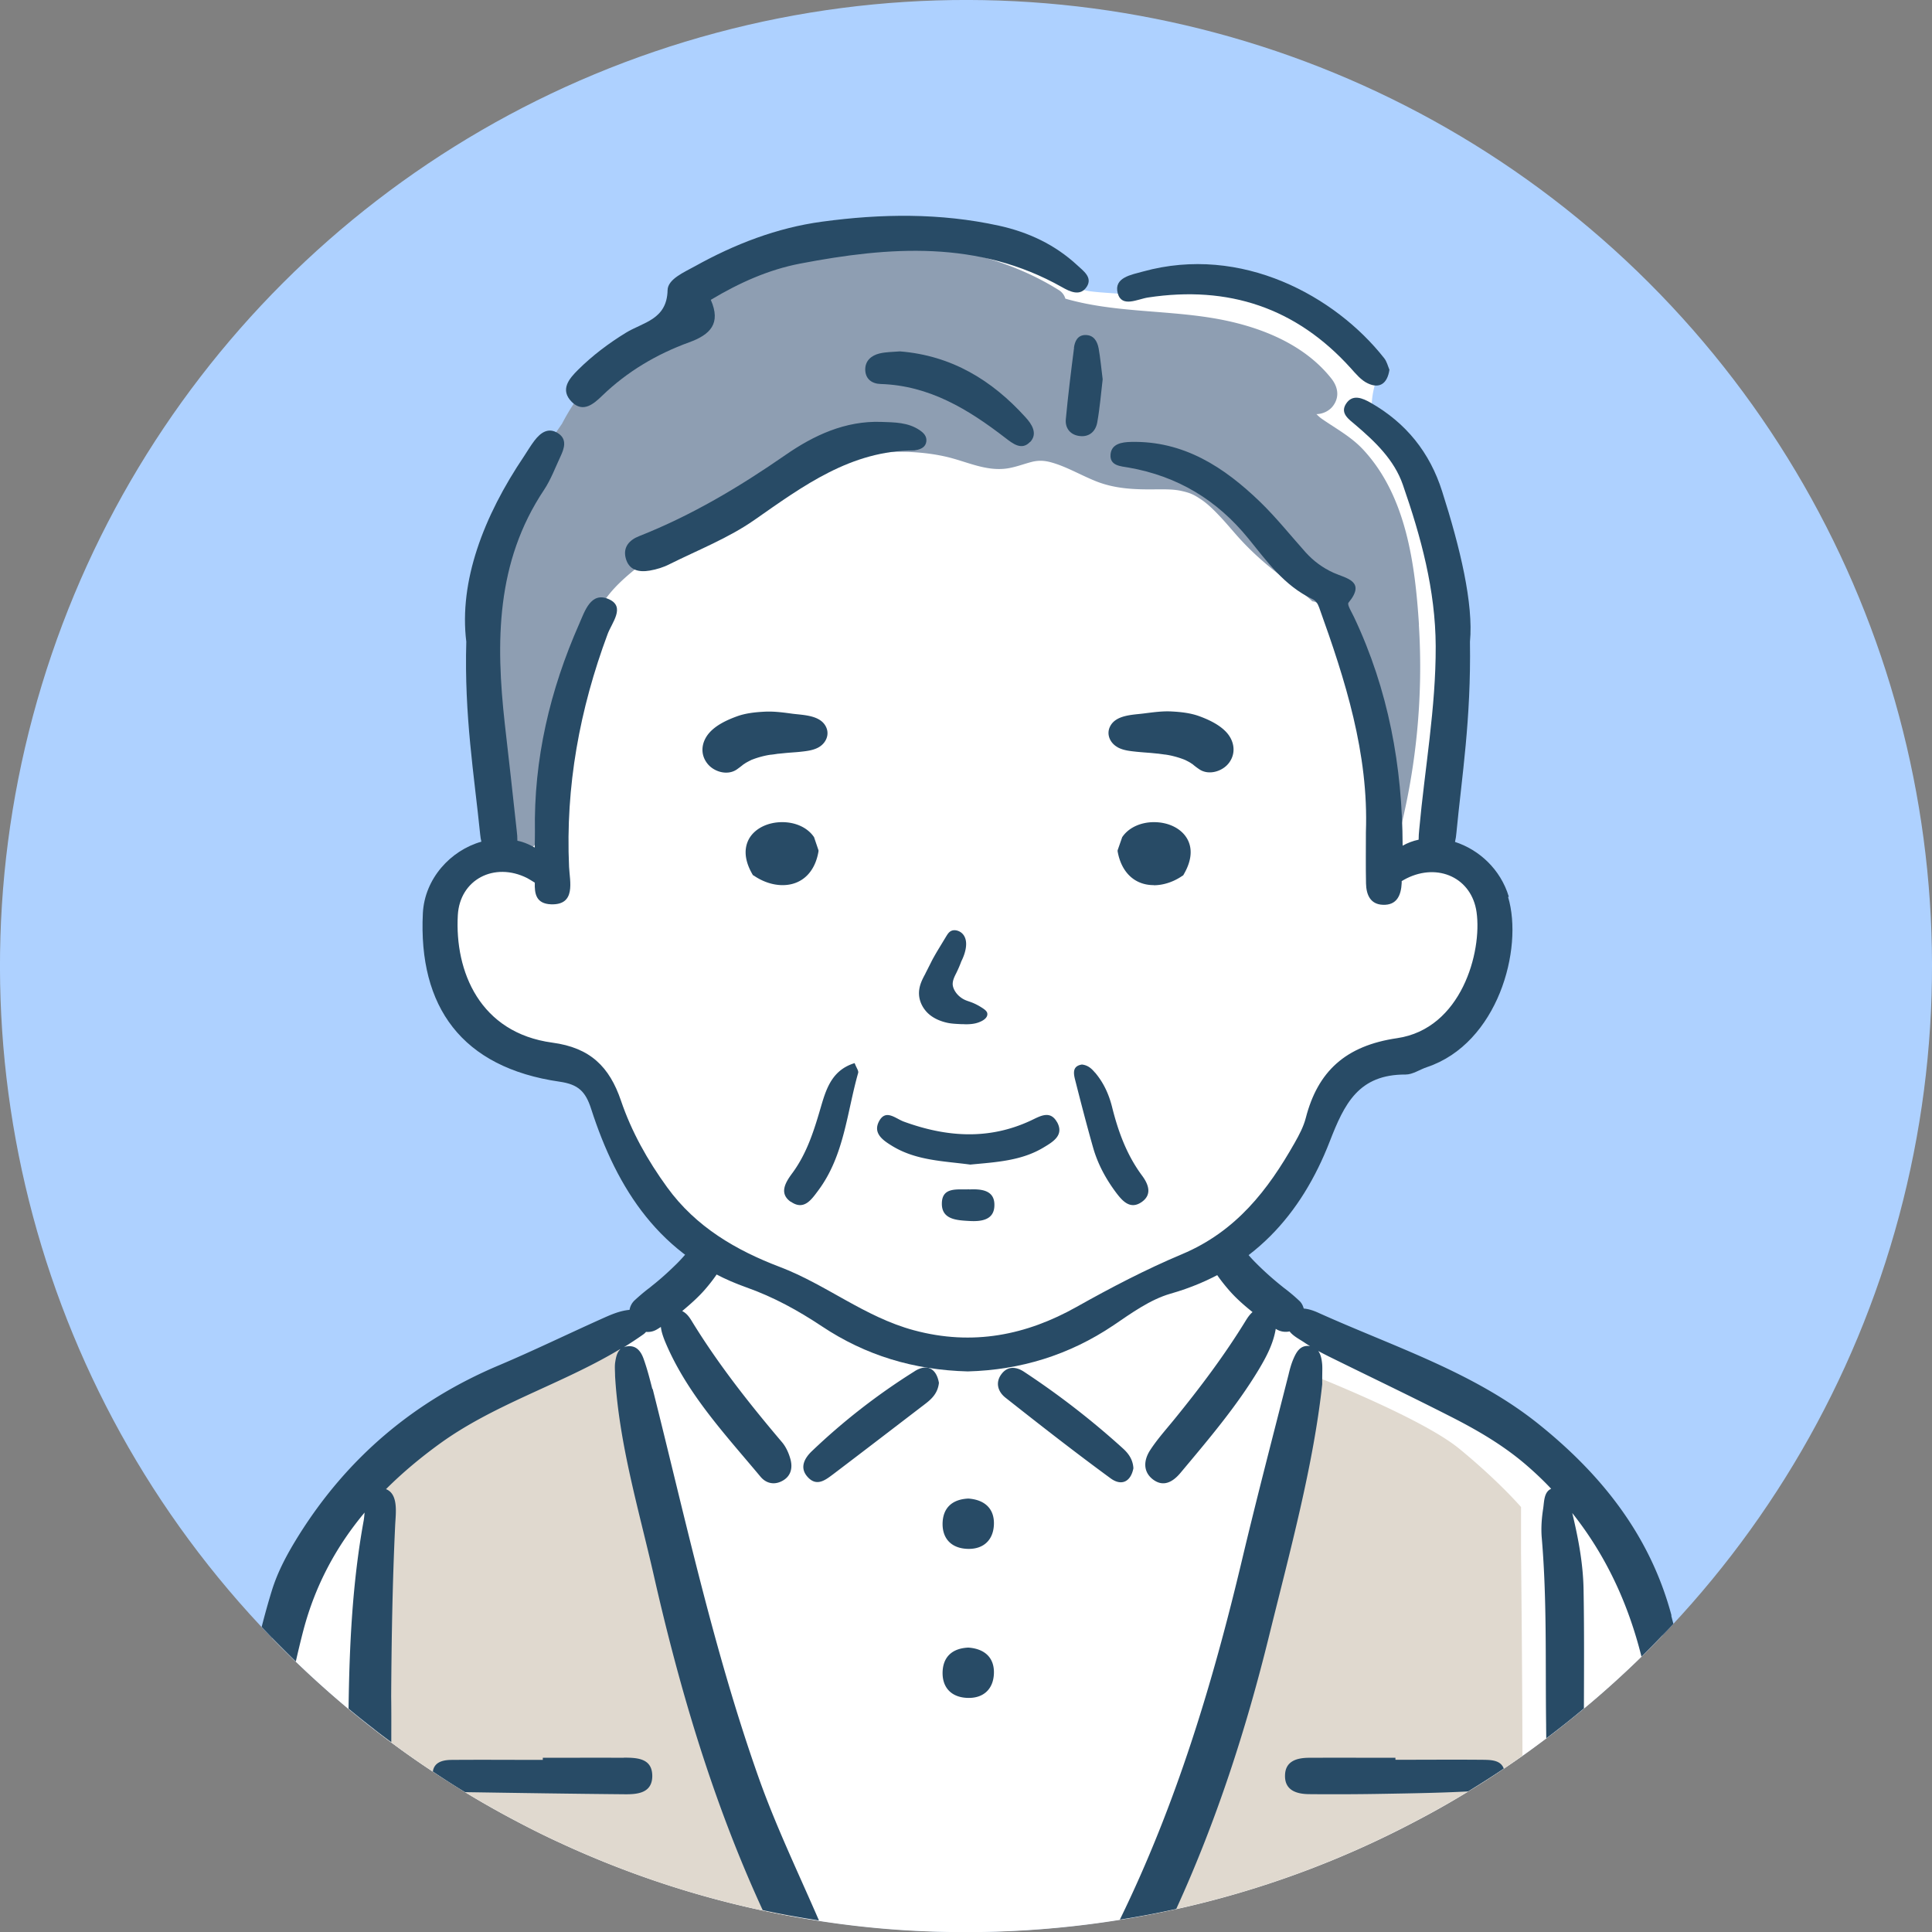
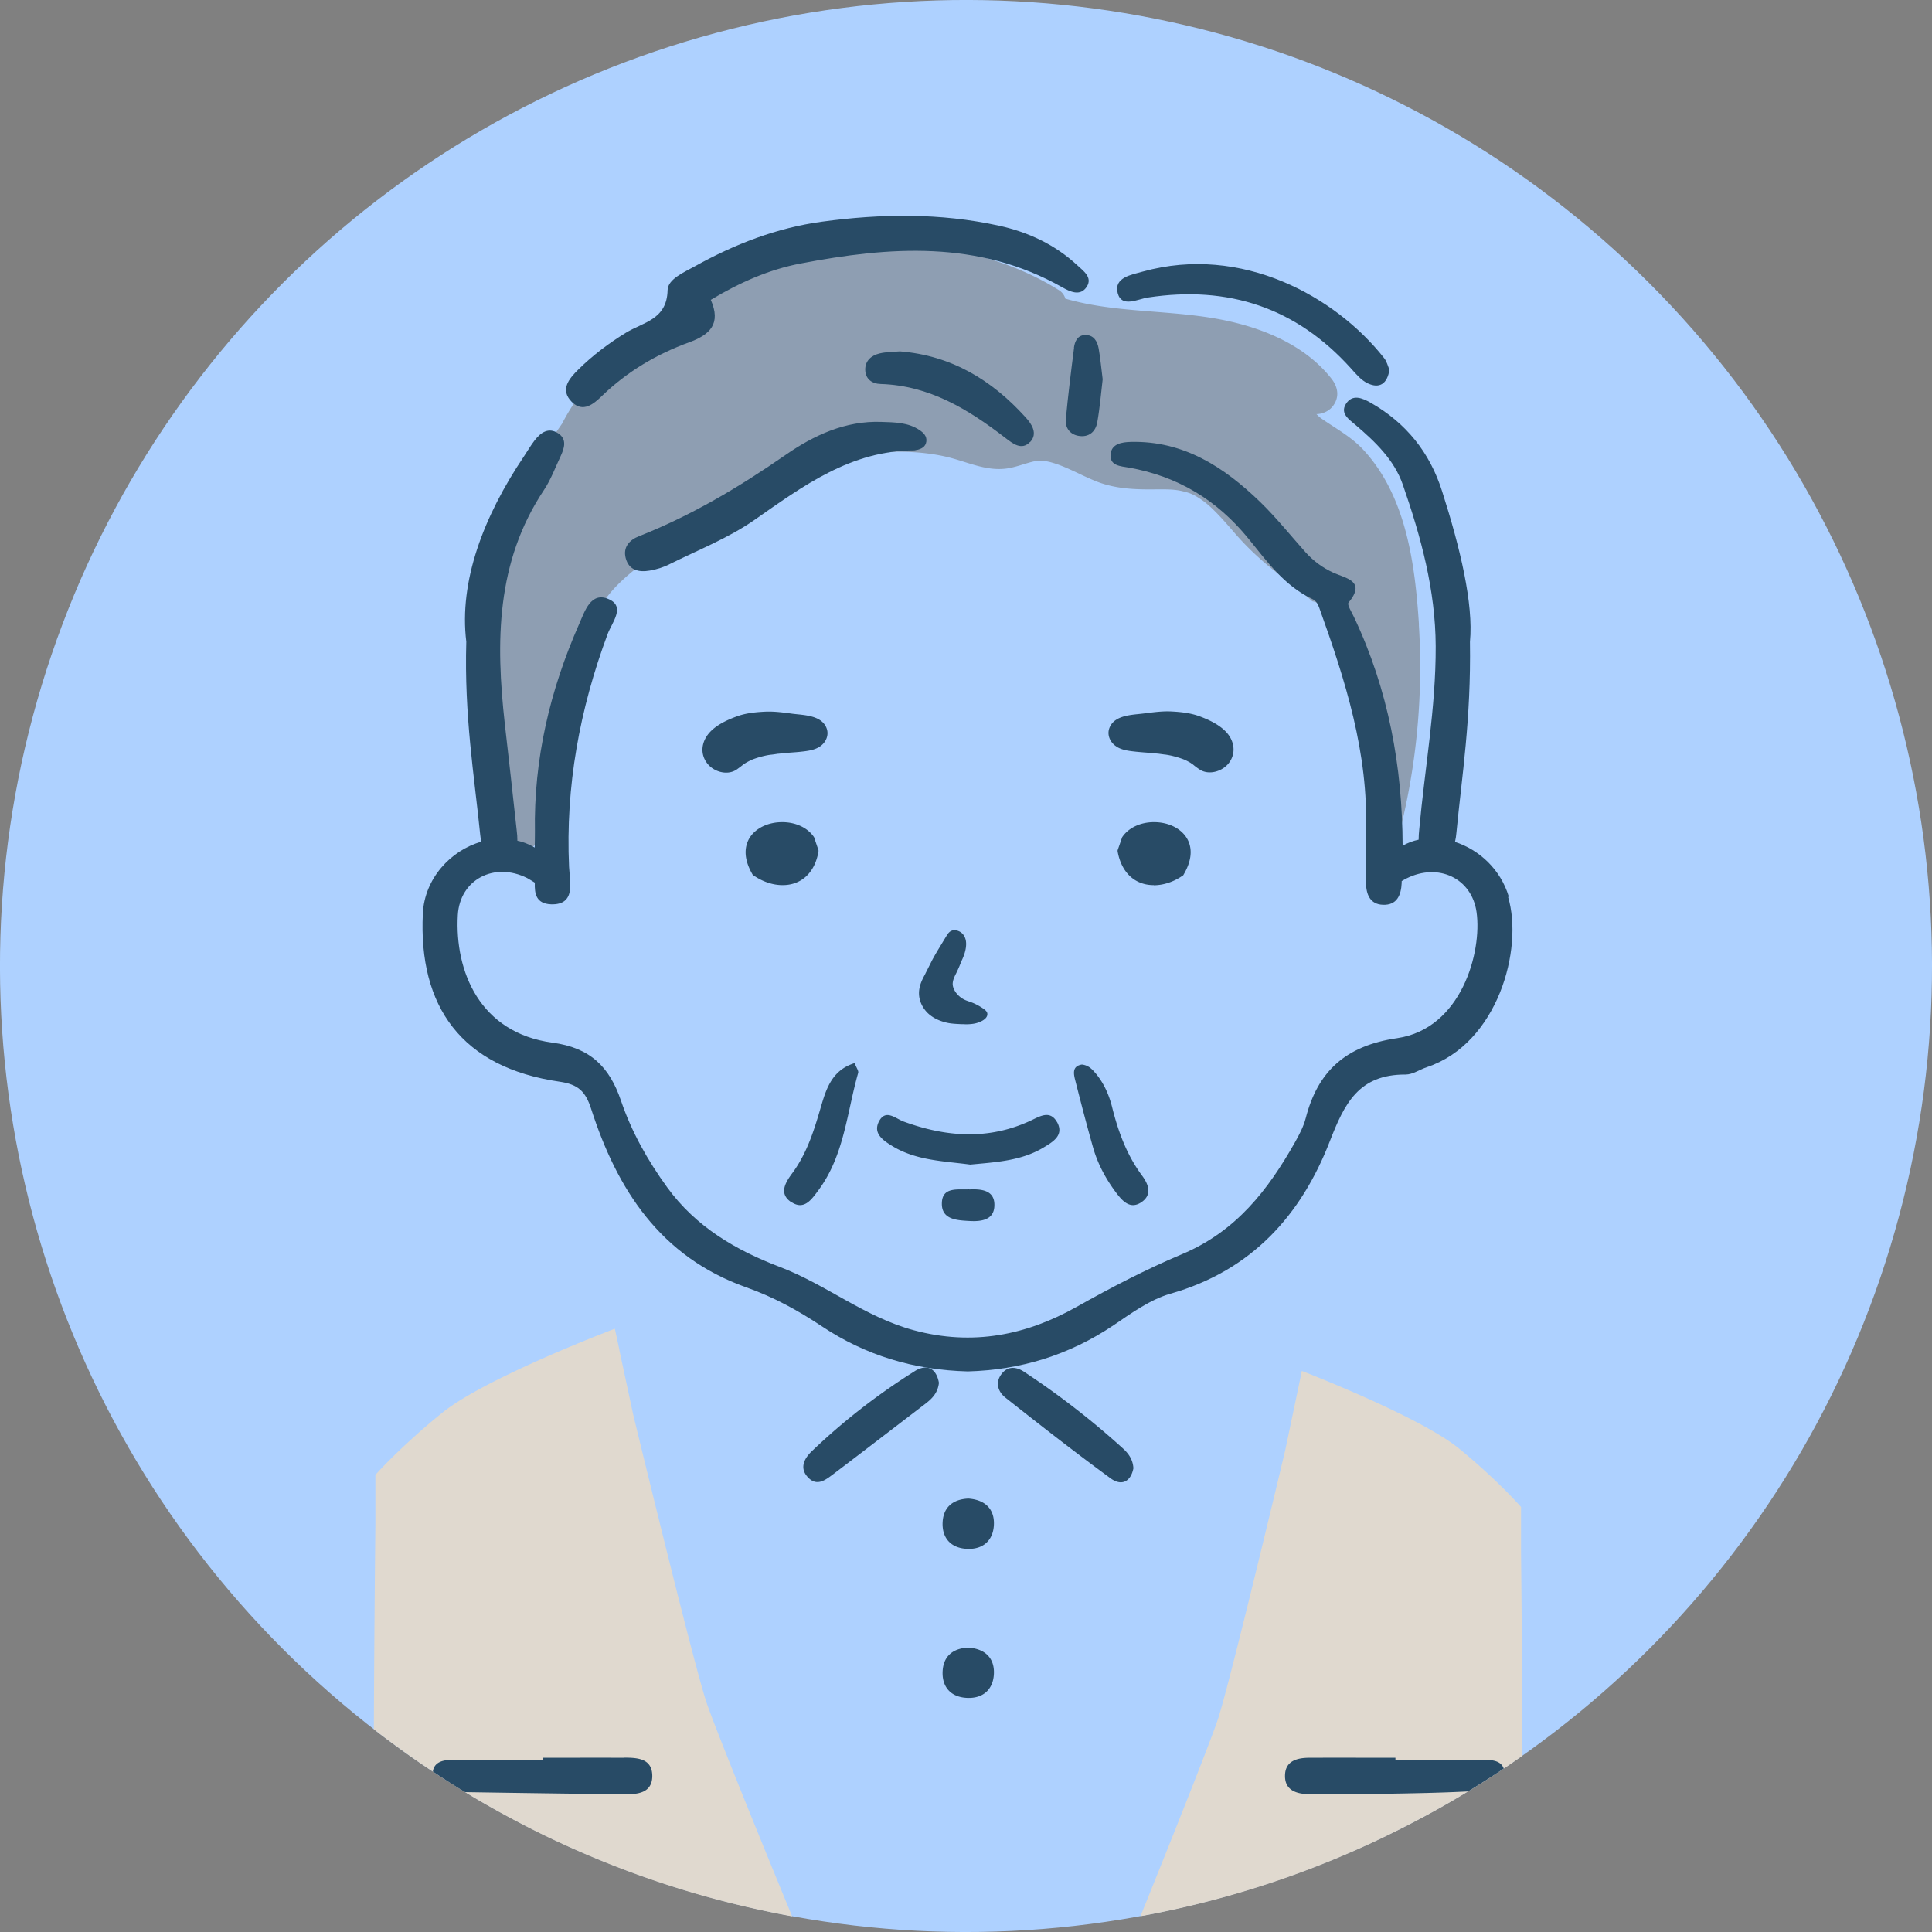
<svg xmlns="http://www.w3.org/2000/svg" id="Layer_2" viewBox="0 0 164.12 164.12">
  <rect x="0" y="0" width="164.12" height="164.12" fill="#808080" stroke="none" />
  <defs>
    <style>.cls-2{fill:#284b66}</style>
  </defs>
  <g id="_レイヤー_1" data-name="レイヤー_1">
    <g id="_おじいちゃん_x3000_べスト" data-name="おじいちゃん_x3000_べスト">
      <circle cx="82.06" cy="82.06" r="82.06" transform="rotate(-45 82.06 82.06)" fill="#aed1ff" />
-       <path id="_白" data-name="白" d="M141.23 138.92c-.58.61-1.18 1.2-1.77 1.8-1.57 1.53-3.2 3.01-4.89 4.41-1.05.87-2.11 1.72-3.2 2.54-.67.5-1.34 1-2.02 1.48-.53.37-1.06.74-1.6 1.1-.99.67-2 1.32-3.03 1.94-1.47.9-2.97 1.75-4.51 2.55a80.912 80.912 0 01-20.29 7.44c-1 .22-2.01.43-3.03.61-.58.11-1.17.21-1.76.3-4.25.68-8.62 1.04-13.06 1.04s-8.42-.32-12.5-.95c-.76-.12-1.52-.24-2.27-.38-.84-.15-1.68-.32-2.51-.5-6.1-1.3-11.95-3.29-17.47-5.87-1-.46-1.98-.95-2.96-1.46-1.66-.86-3.27-1.76-4.86-2.73-.93-.57-1.84-1.15-2.74-1.75-1.19-.78-2.37-1.61-3.51-2.46-.5-.36-.99-.74-1.48-1.12-.73-.56-1.44-1.14-2.15-1.72a85.548 85.548 0 01-4.48-4.02 127.5 127.5 0 01-2.02-2.01c.05-.2.1-.38.15-.55 1.37-4.63 1.11-4.24 2.41-7.02 1.3-2.78 2.74-3.55 5.8-6.55 1.4-1.37 2.39-2.13 3.58-2.87 1.41-.88 3.1-1.74 6.07-3.58 3.17-1.96 5.91-3.43 8.33-4.63 1.46-.72 2.8-1.35 4.06-1.94.26-.12.53-.25.78-.36l.39-.18c3.01-1.42 1.37-1.11 2.75-2.36 1.11-1.01 1.28-.92 2.03-1.72.17-.18.38-.42.64-.73.06-.07.12-.15.19-.22 1.57-1.89-.59-.91-2.02-1.76-1.43-.85-1.5-1.96-3.72-4.44s-2.8-6.39-3.46-8.09c-.65-1.7-.52-.72-1.56-1.37-1.05-.65-2.22-.92-4.07-1.37-1.85-.46-2.78-.72-4.02-1.82-1.24-1.11-2.15-1.89-3.39-4.58-1.24-2.69-.32-2.73 0-5.53.32-2.8.59-1.76 1.49-3.39.8-1.44 1.26-.9 2.26-1.25.13-.05.26-.11.41-.2.81-.46.62-.67.27-1.42-.21-.46-.48-1.12-.6-2.15l-.03-.26c-.26-2.71.28-6.31-.1-10.11-.26-2.64-.5-3.82-.73-4.95-.11-.56-.23-1.09-.34-1.77-.35-2.09 1.14-4.82 1.85-7.18.55-1.81 1.16-2.38 2.49-4.25 0 0 .01-.01.01-.02.39-.55.84-1.21 1.37-2.04 0 0 .48-.71 1.11-1.66.47-.71 1.02-1.55 1.53-2.33.42-.65.81-1.27 1.07-1.74 1.03-1.76 1.27-1.52 4.44-3.61 3.17-2.08 2.91-1.06 4.11-2.26.81-.81.6-1.11.33-1.65-.13-.27-.27-.6-.32-1.07-.15-1.46 3.05-1.44 6.3-2.8 3.25-1.36 9.35-1.36 11.61-1.63s11.33 1.9 11.2 2.18c0 0 1.19 1.31 2.72 2.06.72.35 1.07.54 1.56.65.55.14 1.27.19 2.87.3 2.98.2 1.15-.31 4.04-1.13 2.89-.81 2.6-.29 6.64.06 4.04.35 7.16 3.76 9.07 5.37 1.91 1.62 2.08 1.56 2.26 2.25.08.34-.04.72-.18 1.27-.1.4-.21.9-.24 1.52-.02.29-.01.61.02.96.17 2.14 1.1 1.04 2.61 3.16 1.52 2.13 2.58 5.1 3.57 7.99.98 2.89.27 17.1.27 17.1s-.21 4.16-.67 6.36c-.12.6-.21 1.04-.26 1.37-.12.91.08 1.07.71 1.6.85.72 1.86.78 2.67 1.82.81 1.04 1.15 1.27 1.74 3.01.58 1.74-.92 5.08-1.79 6.99s-1.74 2.71-3.01 4.04c-1.27 1.33-2.71.69-4.8 1.04-2.08.35-3.24 1.79-3.93 2.79s-2.42 6.34-3.46 8.25c-1.04 1.9-2.25 2.71-3.38 3.93-.47.5-.94.84-1.35 1.13-.58.4-1.02.72-1.16 1.29-.04.2 0 .41.12.64.5.91 2.2 2.07 3.63 3.17.56.44 1.01.76 1.43 1.02.34.22.67.4 1.01.57.57.28 1.21.53 2.14.9 2.17.86 4.43 1.91 8.42 3.07s3.74 2.83 6.39 4.19c2.65 1.37 4.13 2.94 6.67 5.71 2.55 2.78 4.89 6.55 6.32 9.81.37.83.61 1.75.77 2.73z" fill="#fff" />
      <g id="_塗り" data-name="塗り">
        <path d="M120.54 53.08c-.33-5.11-1.06-10.88-4.69-14.83-1.03-1.13-2.32-1.81-3.56-2.67-.15-.1-.32-.26-.46-.4.54-.01 1.09-.27 1.41-.7.57-.76.42-1.61-.14-2.32-2.44-3.09-6.43-4.55-10.21-5.16-4.15-.67-8.37-.47-12.39-1.63a1.25 1.25 0 00-.56-.73c-4.66-2.92-10.45-4.09-15.92-3.84-2.78.12-5.56.59-8.21 1.41-1.36.42-2.69.95-3.99 1.54-1.25.58-2.59 1.21-3.65 2.11-.45.38-.84.87-1.06 1.42-.55.25-1.09.51-1.61.8-1.43.8-2.77 1.81-3.97 2.92a18.407 18.407 0 00-3.79 5c-.21.3-.42.6-.63.92-3.01 4.64-5.01 9.97-5.88 15.42-1 6.28-.63 12.73 1.3 18.8.47 1.49 2.81 1.65 3.2 0 .86-3.55 1.72-7.1 2.58-10.64.41-1.7.8-3.41 1.25-5.11.38-1.44.82-2.85 1.62-4.12.79-1.25 1.93-2.25 3.08-3.16 1.22-.98 2.5-1.89 3.79-2.79 2.7-1.87 5.54-3.62 8.58-4.88 2.85-1.18 5.9-1.95 8.99-2.05 1.58-.05 3.14.05 4.67.39 1.77.39 3.43 1.29 5.29 1.01.7-.11 1.34-.36 2.02-.54.6-.16 1.12-.13 1.67.02 1.3.35 2.52 1.09 3.88 1.63 1.61.63 3.27.69 4.98.67.76 0 1.55-.03 2.3.15.7.16 1 .3 1.65.74.42.28.95.77 1.43 1.28.52.54 1 1.11 1.49 1.67 1.19 1.36 2.49 2.51 3.93 3.6.84.64 1.76 1.33 2.55 2.07.29.03.62.2.98.56 3.01 2.99 3.61 7.29 4.36 11.29.59 3.16 1.02 6.32 1.13 9.49.35-.2.63-.53.76-1.01a57.295 57.295 0 001.82-18.34z" fill="#8e9eb2" />
        <path d="M67.29 162.79c-.84-.15-1.68-.32-2.51-.5-6.1-1.3-11.95-3.29-17.47-5.87-1-.46-1.98-.95-2.96-1.46-1.66-.86-3.27-1.76-4.86-2.73-.93-.57-1.84-1.15-2.74-1.75-1.19-.78-2.37-1.61-3.51-2.46-.5-.36-.99-.74-1.48-1.12.03-8.6.13-17.46.13-17.46v-4.15s1.11-1.27 3.16-3.12c.73-.67 1.59-1.41 2.56-2.19 2.5-2.01 8.36-4.58 11.85-6.01 1.65-.67 2.77-1.1 2.77-1.1l.39 1.81v.04l1.16 5.41s5.16 21.33 6.25 24.53c.84 2.47 5.27 13.31 7.26 18.13zm62.05-13.65c-.53.37-1.06.74-1.6 1.1-.99.67-2 1.32-3.03 1.94-1.47.9-2.97 1.75-4.51 2.55a80.912 80.912 0 01-20.29 7.44c-1 .22-2.01.43-3.03.61 1.85-4.57 5.81-14.44 6.57-16.71 1-2.98 5.72-22.84 5.72-22.84l1.42-6.77s.67.26 1.73.69c3.02 1.24 9.17 3.88 11.66 5.93 3.36 2.76 5.23 4.94 5.23 4.94v3.87s.1 8.94.12 17.24z" fill="#e0d9cf" />
      </g>
      <g id="_アウトライン" data-name="アウトライン">
-         <path class="cls-2" d="M141.99 137.23c-1.83-6.86-6.01-12.02-11.28-16.25-5.49-4.41-12.3-6.57-18.67-9.44-.39-.18-.85-.35-1.29-.38-.07-.26-.19-.5-.4-.68-.37-.35-.74-.66-1.14-.97 0 0-.02-.02-.04-.03-.08-.06-.16-.12-.23-.18a26.084 26.084 0 01-2.17-1.93c-.28-.28-.55-.56-.8-.87a.12.12 0 00-.05-.05s-.01-.01-.03-.04c-.03-.04-.06-.09-.09-.13-.1-.14-.2-.29-.3-.44l-.12-.18c-.82.61-1.66 1.21-2.53 1.76.41.77.95 1.48 1.51 2.13.55.64 1.17 1.2 1.82 1.73.07.06.15.12.22.18-.22.19-.4.44-.56.7-1.82 2.97-3.9 5.73-6.1 8.43-.7.86-1.45 1.69-2.05 2.62-.52.81-.62 1.78.23 2.45.9.7 1.71.23 2.35-.53 2.36-2.82 4.75-5.62 6.66-8.79.64-1.07 1.23-2.18 1.44-3.44v-.02a1.536 1.536 0 001.18.22c.29.39.83.66 1.25.94.16.11.32.21.49.31-.85-.13-1.18.53-1.44 1.14-.17.41-.29.85-.39 1.28-1.33 5.24-2.7 10.47-3.95 15.73-2.49 10.48-5.59 20.77-10.38 30.57.59-.1 1.18-.19 1.76-.3 1.02-.18 2.03-.39 3.03-.61 3.42-7.48 5.93-15.25 7.88-23.17 1.79-7.25 3.77-14.49 4.52-21.4v-.45c0-.67.03-1.04-.02-1.4-.04-.35-.12-.71-.32-.98.28.16.57.3.86.45 3.4 1.68 6.82 3.31 10.2 5.03 2.4 1.21 4.72 2.55 6.75 4.33.7.61 1.36 1.24 1.98 1.9-.62.27-.59 1.08-.68 1.68-.13.82-.19 1.67-.12 2.49.45 5.28.3 10.57.37 15.85 0 .39.01.78.01 1.18 1.09-.82 2.15-1.66 3.2-2.54.01-3.38.03-6.76-.03-10.14-.04-2.18-.45-4.34-.96-6.46 2.87 3.61 4.76 7.71 5.88 12.2.6-.6 1.19-1.19 1.77-1.8.32-.32.63-.65.94-.99l-.18-.69zm-86.57-19.22c-.22-.86-.44-1.72-.74-2.56-.2-.57-.56-1.15-1.31-1.09-.16.01-.29.04-.4.1.57-.35 1.13-.72 1.67-1.1.1-.07.17-.14.24-.22.31.03.62-.03.91-.2.12-.07.23-.14.35-.22.04.39.18.8.34 1.2 1.84 4.44 5.1 7.9 8.12 11.52.48.58 1.19.74 1.89.34.71-.4.85-1.1.66-1.81-.14-.52-.38-1.06-.73-1.47-2.79-3.29-5.45-6.66-7.7-10.35-.19-.3-.4-.59-.77-.78.04-.03.08-.06.11-.09.64-.54 1.27-1.1 1.82-1.73.58-.67 1.13-1.4 1.54-2.19-.92-.46-1.82-.96-2.72-1.46-.08.13-.17.25-.25.37-.03.04-.06.09-.09.13-.02.03-.03.04-.03.04-.02.02-.03.04-.05.05-.25.3-.52.59-.8.87-.56.55-1.13 1.08-1.74 1.58-.14.12-.29.23-.43.35-.08.06-.15.13-.23.18-.02.01-.03.02-.04.03-.4.31-.77.63-1.14.97-.23.22-.37.5-.42.8-.89.08-1.7.46-2.5.82-2.87 1.29-5.69 2.66-8.57 3.88-7.22 3.04-12.89 7.84-17.04 14.47-.94 1.51-1.77 3.02-2.29 4.72-.31 1.01-.59 2.02-.85 3.04.29.31.59.63.88.93.67.68 1.34 1.35 2.02 2.01.2-.88.41-1.76.64-2.64 1.02-3.88 2.82-7.16 5.2-10.01-.02.24-.04.46-.07.65-.97 5.3-1.22 10.65-1.29 16.01.71.59 1.42 1.16 2.15 1.72.49.39.99.76 1.48 1.12 0-1.29.01-2.58-.01-3.87.03-4.86.11-9.72.34-14.57.05-1.02.29-2.63-.78-3.05 1.4-1.4 2.96-2.7 4.62-3.9 4.47-3.22 9.82-4.87 14.59-7.6.21-.12.41-.24.62-.36.04-.02.08-.04.12-.07-.04.03-.08.07-.11.11-.25.29-.32.71-.38 1.11-.04.36 0 .74 0 1.1.34 5.78 2.01 11.33 3.29 16.94 2.21 9.73 5.04 19.29 9.25 28.43.83.18 1.67.35 2.51.5.76.14 1.51.26 2.27.38-1.76-4.06-3.69-8.07-5.15-12.21-3.81-10.79-6.2-21.92-8.98-32.96z" />
        <path class="cls-2" d="M52.99 149.32c-2.29-.01-4.59 0-6.88 0v.18c-2.57 0-5.14-.02-7.71 0-.74 0-1.51.16-1.63.99.9.6 1.81 1.19 2.74 1.75h.04c4.52.07 9.03.14 13.55.18 1.09.01 2.28-.12 2.31-1.51.02-1.54-1.25-1.6-2.41-1.6zm72.85.17c-2.43-.02-4.87 0-7.3 0v-.17c-2.43 0-4.87-.01-7.3 0-1.05 0-2.07.26-2.08 1.52-.02 1.26 1 1.56 2.04 1.57 2.15.02 4.31.01 6.46-.03 2.36-.04 4.71-.08 7.05-.2 1.02-.63 2.04-1.27 3.03-1.94-.27-.76-1.15-.74-1.9-.75zm-48.15-33a54.501 54.501 0 00-8.72 6.78c-.62.59-1.09 1.41-.35 2.21.78.85 1.53.22 2.2-.28 2.61-1.98 5.2-3.97 7.8-5.96.56-.43 1.05-.92 1.14-1.77-.21-1.2-.99-1.66-2.06-.99zm18.59 8.24c-.04-.75-.42-1.26-.88-1.68a68.963 68.963 0 00-8.41-6.52c-.65-.43-1.36-.5-1.88.15-.59.73-.35 1.53.29 2.04 2.95 2.33 5.91 4.64 8.94 6.86.94.69 1.72.28 1.94-.85zm-14.02 2.57c-1.37.06-2.18.79-2.19 2.16 0 1.27.77 2.04 2.04 2.11 1.39.08 2.26-.71 2.32-2.04.06-1.35-.76-2.13-2.17-2.23zm0 12.66c-1.37.06-2.18.79-2.19 2.16 0 1.27.77 2.04 2.04 2.11 1.39.08 2.26-.71 2.32-2.04.06-1.35-.76-2.13-2.17-2.23zm7.53-44.64c-.6-1.06-1.47-.48-2.27-.11-3.57 1.65-7.15 1.38-10.74.07-.71-.26-1.52-1.08-2.09-.06-.59 1.07.36 1.68 1.17 2.17 2.03 1.21 4.34 1.24 6.56 1.54 2.18-.21 4.34-.31 6.24-1.46.82-.49 1.75-1.05 1.13-2.16zm-7.45 5.71c-.96.05-2.3-.24-2.33 1.17-.04 1.4 1.26 1.46 2.34 1.52 1.02.06 2.07-.09 2.12-1.26.07-1.35-1.07-1.47-2.13-1.42zm-15.16 1.05c1.12.79 1.76-.19 2.35-.98 2.19-2.96 2.41-6.59 3.37-9.96.05-.18-.15-.43-.3-.83-1.84.56-2.37 2.05-2.81 3.53-.6 2.06-1.2 4.09-2.51 5.85-.56.76-1.12 1.69-.11 2.4zm25.84-10.96c-.28-.33-.58-.63-1.11-.69-.86.13-.71.8-.56 1.38.48 1.89.97 3.78 1.5 5.65.4 1.42 1.1 2.71 1.99 3.89.54.71 1.19 1.41 2.13.77.93-.64.59-1.52.05-2.25-1.3-1.75-2.03-3.74-2.55-5.83-.27-1.08-.72-2.07-1.45-2.93zm-11.35-9.47c.4-.81.51-1.55.29-2.03a.984.984 0 00-.87-.6c-.4 0-.56.28-.71.52l-.6.99c-.17.28-.33.55-.49.84-.13.23-.24.47-.36.7-.1.2-.2.4-.3.59l-.02.05c-.21.39-.43.8-.51 1.28-.12.68.09 1.37.58 1.93.54.61 1.32.87 1.87.98.37.07.74.08 1.1.1h.12c.09 0 .19.01.28.01.45 0 .8-.05 1.11-.17.53-.2.78-.49.7-.8-.06-.18-.25-.31-.45-.44l-.05-.03a4.65 4.65 0 00-.61-.33c-.13-.06-.27-.11-.41-.16-.18-.06-.35-.12-.51-.21-.28-.16-.52-.38-.69-.65-.13-.21-.2-.41-.21-.6-.01-.33.15-.66.3-.95.15-.31.3-.64.43-1zm-17.69-7.3l.07.04c.76.52 1.62.8 2.43.8 1.61 0 2.75-1.07 3.05-2.87v-.09l-.38-1.12-.03-.04c-.54-.77-1.54-1.23-2.67-1.23-1.23 0-2.3.53-2.8 1.38-.34.59-.58 1.6.28 3.07l.04.07zm34.03.85c.81 0 1.68-.28 2.43-.8l.07-.04.04-.07c.86-1.47.63-2.48.28-3.07-.5-.85-1.57-1.38-2.8-1.38-1.13 0-2.13.46-2.67 1.23l-.03.04-.39 1.12v.09c.32 1.8 1.46 2.87 3.07 2.87zm-34.2-10.64s.05-.02.08-.03a7.544 7.544 0 011.39-.39l.19-.03h.04c.19-.02.38-.05.57-.08h.03l.6-.06c.4-.04.81-.06 1.21-.1.54-.06 1.12-.11 1.61-.38.63-.35.97-1.09.63-1.76-.49-.98-1.9-.98-2.84-1.1-.81-.11-1.61-.22-2.43-.17-.76.04-1.57.13-2.28.39-.83.3-1.79.74-2.38 1.43-.64.75-.78 1.76-.15 2.57.55.72 1.73 1.07 2.53.5.18-.13.37-.27.55-.42 0 0 .01 0 .02-.01.07-.04.13-.09.2-.13.14-.08.28-.15.42-.22zm31.13-1.08c.49.27 1.06.32 1.61.38.4.04.81.07 1.21.1l.6.06h.03c.19.03.38.05.57.08H99l.19.03c.16.03.32.06.47.1a7.544 7.544 0 011 .32c.14.07.28.14.42.22.07.04.13.09.2.13 0 0 .01 0 .02.01.17.15.36.29.55.42.8.57 1.98.21 2.53-.5.63-.81.49-1.83-.15-2.57-.59-.68-1.55-1.13-2.38-1.43-.72-.26-1.53-.35-2.28-.39-.81-.05-1.62.07-2.43.17-.94.12-2.35.12-2.84 1.1-.34.67 0 1.41.63 1.76z" />
        <path class="cls-2" d="M128.17 76.17c-.7-2.33-2.53-3.99-4.57-4.65.06-.26.1-.52.12-.78.46-4.8 1.25-9.57 1.15-16.22.31-3.23-.84-8.02-2.36-12.77-1.05-3.32-3.06-5.81-6.06-7.53-.69-.39-1.56-.79-2.12.1-.51.82.29 1.32.82 1.78 1.68 1.43 3.29 2.97 4.02 5.08 1.54 4.43 2.77 8.94 2.79 13.71.02 5.24-.93 10.39-1.4 15.58-.03.29-.05.58-.05.86-.48.1-.93.27-1.36.51-.02-6.72-1.2-13.23-4.13-19.42-.19-.41-.6-1.05-.47-1.22 1.53-1.85-.22-2.07-1.26-2.54-.93-.42-1.71-1-2.38-1.74-1.28-1.43-2.48-2.94-3.85-4.27-3.06-2.96-6.5-5.22-11.01-5.11-.72.02-1.61.14-1.71 1.03-.1 1.01.86 1.03 1.54 1.15 4.15.73 7.49 2.74 10.16 6.02 1.57 1.93 3.06 4.02 5.43 5.14.32.15.47.4.59.73 2.22 6.17 4.21 12.39 3.97 19.08 0 1.45-.02 2.91.01 4.36.02.93.35 1.77 1.43 1.81 1.2.05 1.55-.82 1.6-1.85v-.16c.14-.08.28-.17.41-.23 2.7-1.35 5.54-.03 5.95 2.86.48 3.38-1.28 9.91-6.75 10.71-4.38.64-6.74 2.82-7.76 6.79-.19.73-.56 1.43-.94 2.1-2.27 4.01-4.98 7.53-9.57 9.46-3.07 1.29-6.04 2.84-8.96 4.48-4.24 2.38-8.8 3.34-13.83 1.98-4.18-1.13-7.42-3.87-11.36-5.37-3.74-1.42-7.15-3.41-9.58-6.76-1.68-2.31-3.04-4.75-3.93-7.37-.98-2.88-2.61-4.5-5.83-4.93-6.16-.83-8.3-6.05-8.03-10.83.17-3.03 3.1-4.55 5.89-3.15.21.11.43.26.65.39-.03.93.1 1.79 1.38 1.84 2.14.07 1.59-1.94 1.53-3.18-.31-6.84.9-13.4 3.28-19.79.36-.96 1.52-2.3.12-2.94-1.55-.71-2.07 1.03-2.54 2.09-2.48 5.62-3.87 11.49-3.76 17.67 0 .44-.01.89-.02 1.33-.34-.2-.71-.37-1.1-.49-.12-.04-.25-.06-.37-.09 0-.29-.02-.6-.06-.89-.32-3.02-.67-6.04-1.01-9.05-.77-6.93-.76-13.73 3.33-19.86.58-.87.95-1.88 1.4-2.84.32-.68.58-1.45-.18-1.96-.84-.56-1.51-.07-2.03.61-.32.42-.59.88-.88 1.32-3.46 5.13-5.54 10.65-4.91 15.76-.18 6.3.67 11.33 1.18 16.38.02.2.05.41.1.61-2.62.74-4.82 3.14-4.97 6.08-.39 7.93 3.29 13.11 11.63 14.31 1.57.23 2.19.82 2.67 2.32 2.19 6.79 5.84 12.55 13.18 15.15 2.32.82 4.42 1.98 6.42 3.31 3.71 2.47 7.8 3.71 12.39 3.83 4.48-.12 8.62-1.39 12.38-3.92 1.52-1.03 3.1-2.18 4.83-2.68 6.96-1.98 11.13-6.73 13.54-12.94 1.24-3.19 2.44-5.7 6.45-5.68.6 0 1.2-.43 1.81-.63 6.01-2.01 8.21-10.03 6.89-14.45zM51.15 33.62c2.13-2.06 4.64-3.54 7.39-4.54 1.79-.65 2.73-1.59 1.84-3.61 2.44-1.46 4.93-2.57 7.6-3.08 7.58-1.45 15.12-2.01 22.23 2 .67.38 1.57.83 2.12-.05.49-.79-.31-1.33-.82-1.81-1.89-1.75-4.15-2.81-6.66-3.36-4.98-1.09-10-1.02-15.01-.34-3.85.52-7.43 1.91-10.81 3.79-.92.51-2.3 1.09-2.32 2.03-.05 2.5-2.07 2.72-3.53 3.61-1.47.9-2.85 1.94-4.07 3.15-.78.77-1.56 1.7-.54 2.73.96.96 1.87.17 2.58-.52z" />
        <path class="cls-2" d="M77.86 38.23c.41-.09.77-.27.83-.72.06-.45-.23-.74-.57-.97-.99-.67-2.13-.66-3.25-.7-3.07-.11-5.75 1.15-8.13 2.8-3.94 2.73-8 5.15-12.46 6.91-.79.31-1.37.91-1.13 1.85.27 1.05 1.12 1.23 2.05 1.07.58-.1 1.17-.28 1.69-.55 2.43-1.21 5.01-2.22 7.21-3.76 4.15-2.9 8.19-5.89 13.57-5.9.06 0 .13-.03.19-.04zm19.68-12.96c6.8-1.03 12.56.86 17.2 6 .44.49.89 1.04 1.46 1.3.98.46 1.65.04 1.83-1.16-.13-.3-.22-.71-.46-1-4.11-5.22-12.08-9.67-20.49-7.34-.96.27-2.49.5-2.13 1.84.34 1.26 1.69.49 2.59.36zM87.5 37.56c.69-.72.14-1.55-.39-2.12-2.85-3.15-6.28-5.24-10.66-5.59-.57.05-1.18.04-1.75.18-.68.17-1.21.61-1.2 1.38.02.81.59 1.19 1.31 1.21 4.14.13 7.44 2.15 10.58 4.57.63.48 1.39 1.11 2.1.36zm3.74-8.02c-.26 2.02-.51 4.04-.7 6.07-.07.72.34 1.3 1.1 1.42.86.14 1.43-.36 1.57-1.15.22-1.23.32-2.48.46-3.66-.12-.92-.19-1.77-.34-2.61-.11-.61-.41-1.16-1.14-1.15-.66.01-.89.55-.96 1.08z" />
      </g>
    </g>
  </g>
</svg>